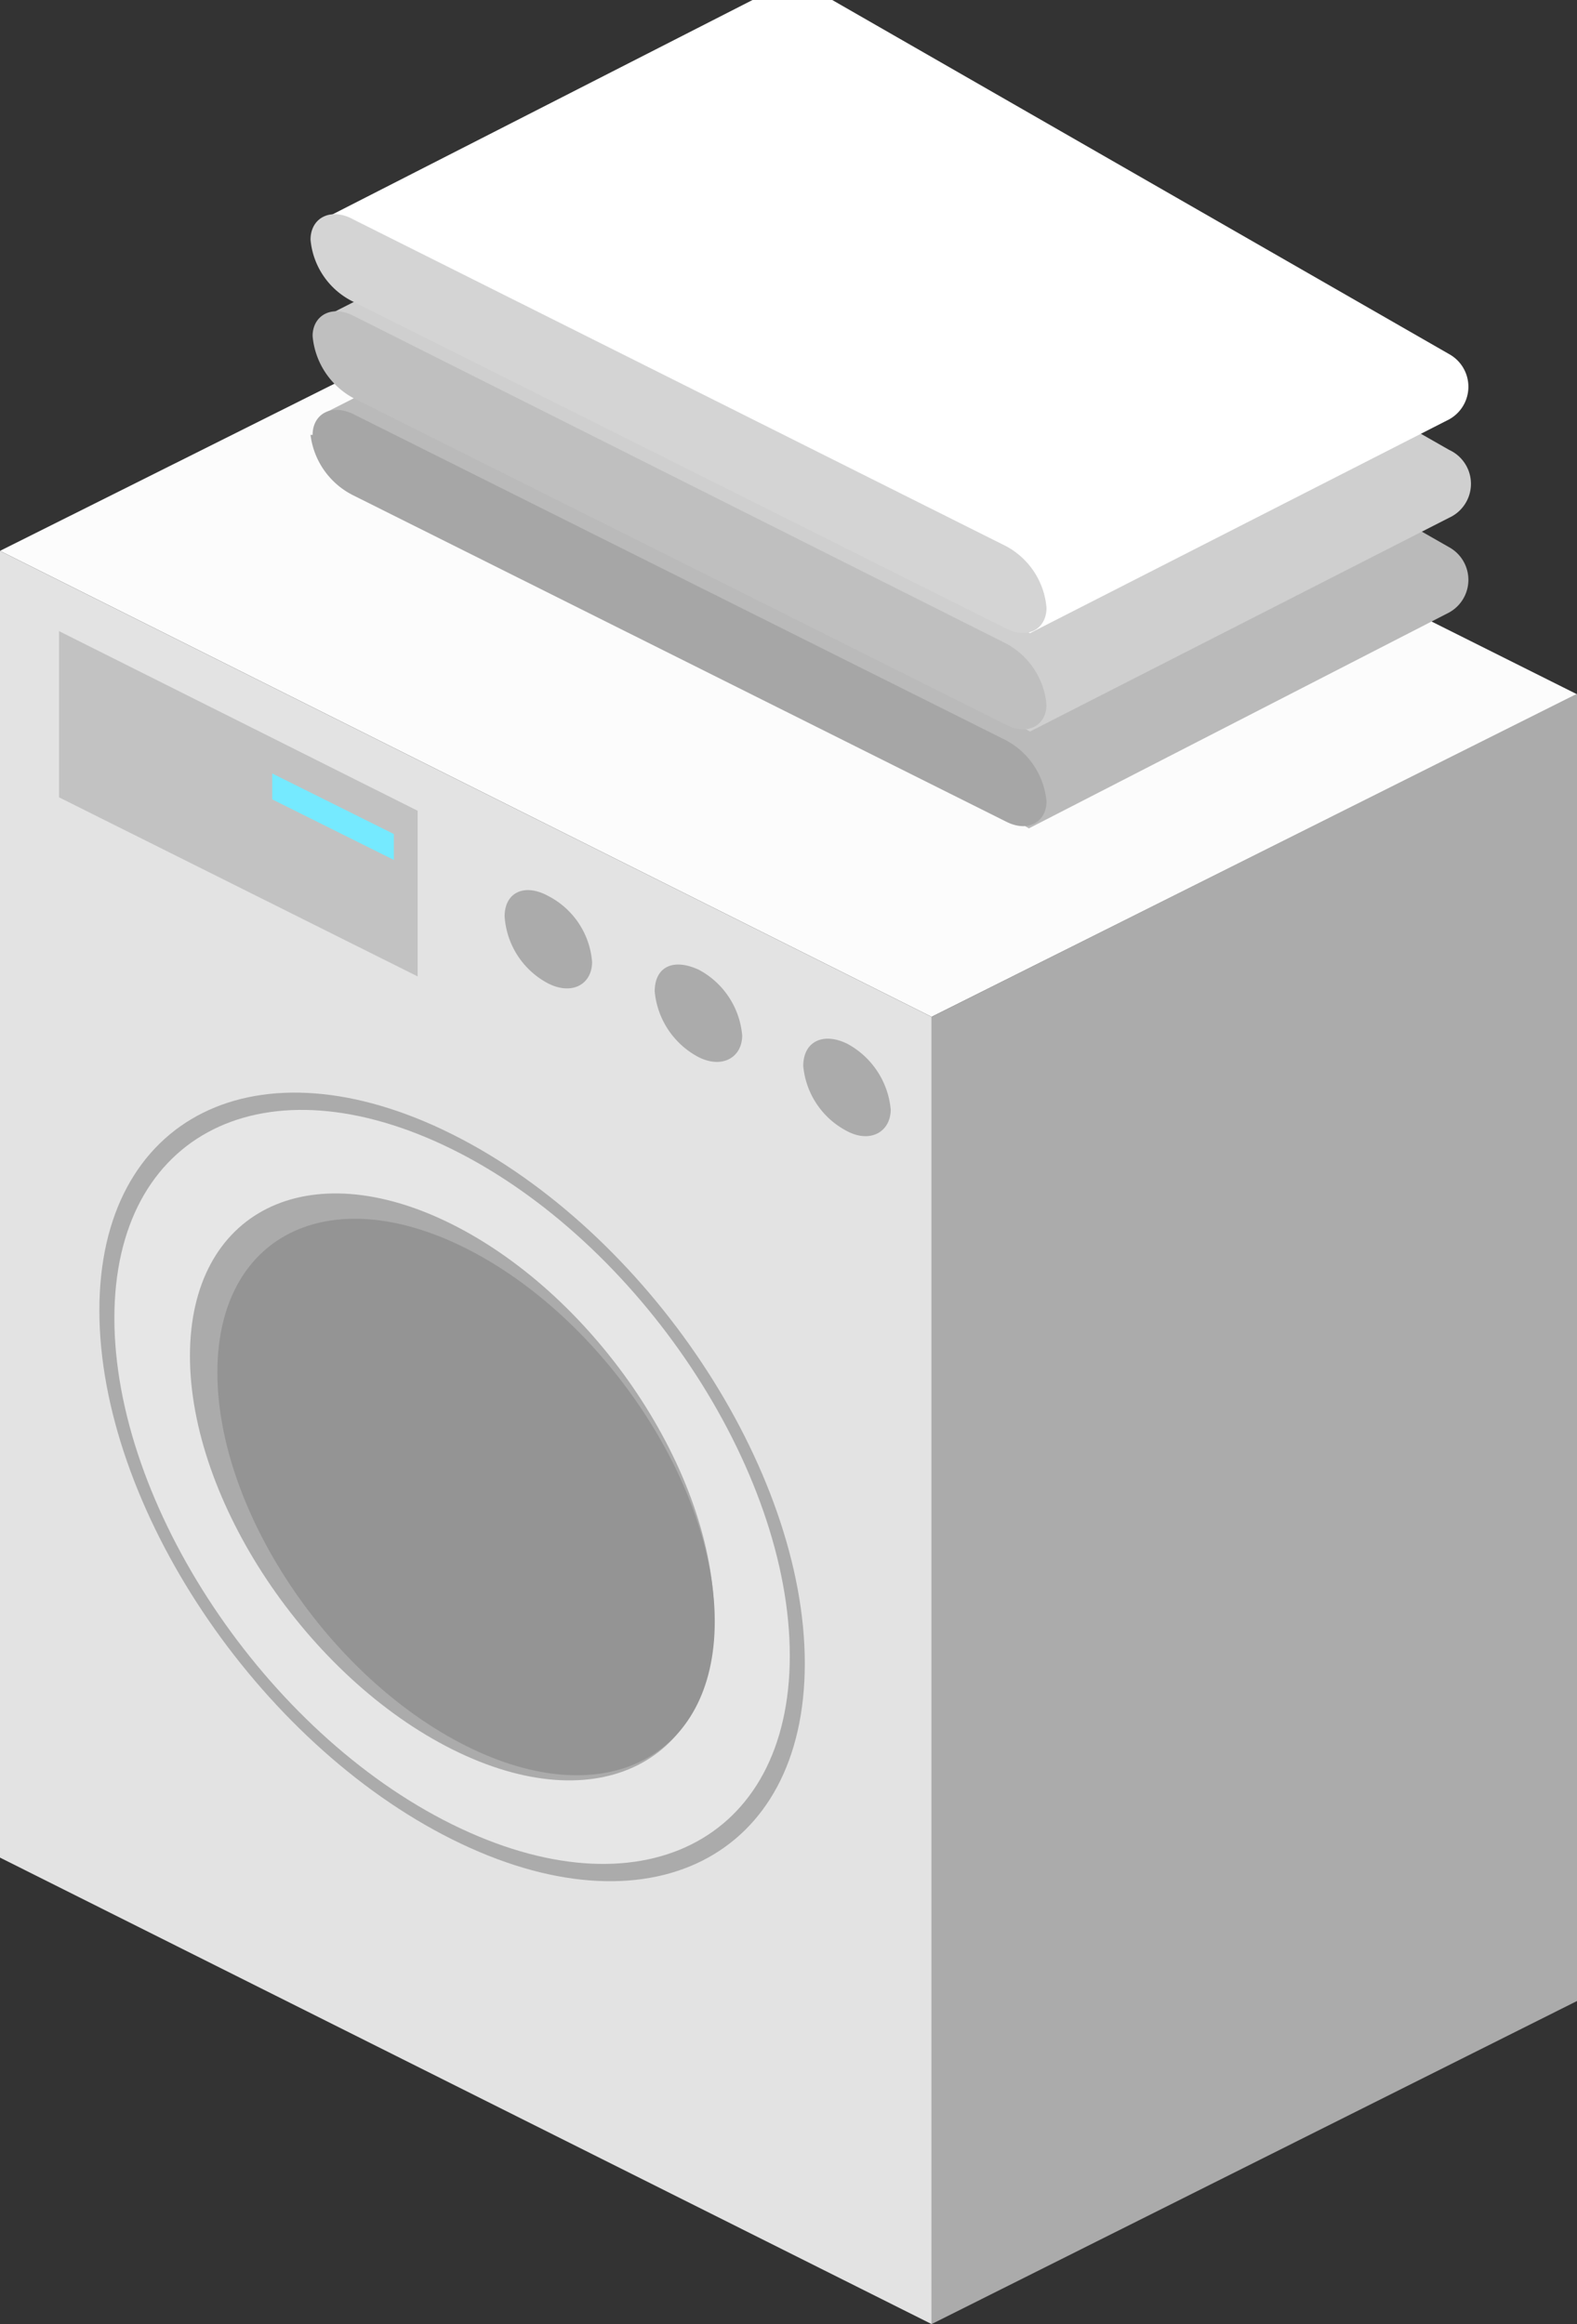
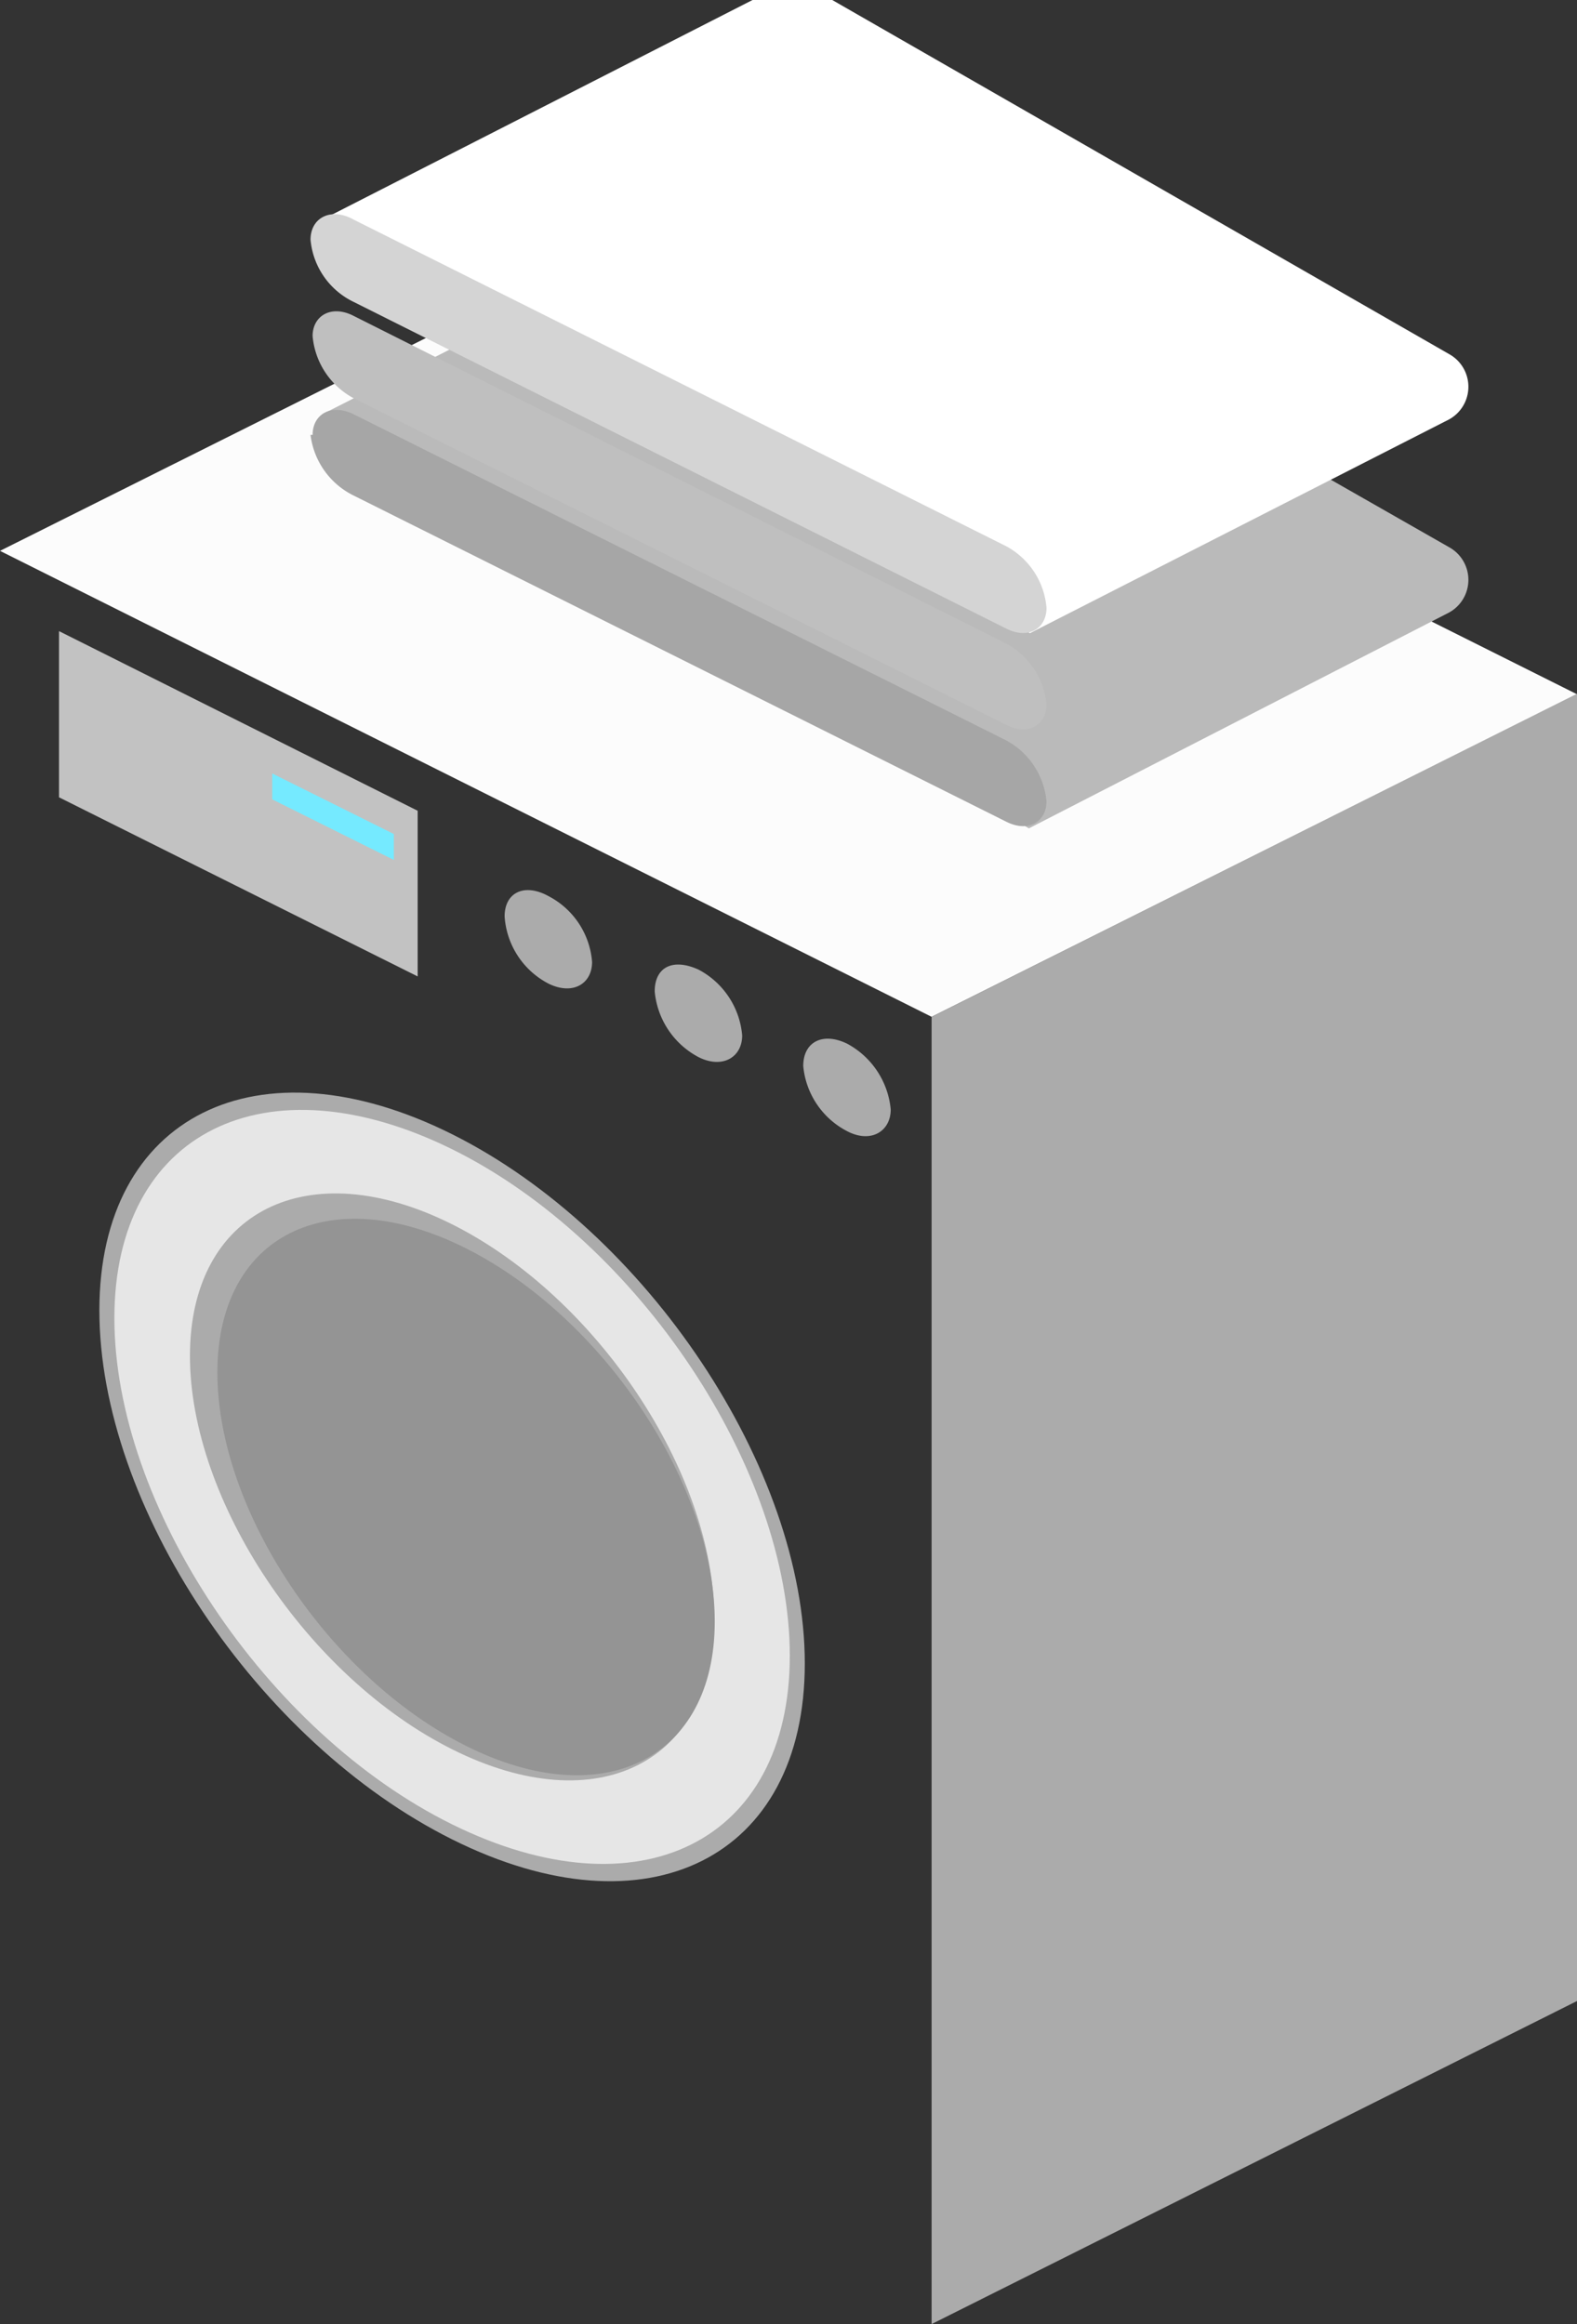
<svg xmlns="http://www.w3.org/2000/svg" viewBox="0 0 30.47 44.89">
  <rect x="0" y="0" width="30.47" height="44.89" fill="#333333" stroke="none" />
  <defs>
    <style>.cls-1{fill:#fcfcfc;}.cls-2{fill:#ababab;}.cls-3{fill:#e3e3e3;}.cls-4{fill:#c2c2c2;}.cls-5{fill:#e6e6e6;}.cls-6{fill:#949494;}.cls-7{fill:#75eaff;}.cls-8{fill:#bababa;}.cls-9{fill:#a6a6a6;}.cls-10{fill:#cfcfcf;}.cls-11{fill:#bfbfbf;}.cls-12{fill:#fff;}.cls-13{fill:#d4d4d4;}</style>
  </defs>
  <g id="レイヤー_2" data-name="レイヤー 2">
    <g id="Layer_1" data-name="Layer 1">
      <polygon class="cls-1" points="30.47 13.41 12.47 4.41 0 10.64 18 19.64 30.47 13.41" />
      <polygon class="cls-2" points="18 44.89 30.47 38.65 30.47 13.4 18 19.64 18 44.89" />
-       <polygon class="cls-3" points="0 35.88 18 44.89 18 19.64 0 10.64 0 35.88" />
      <polygon class="cls-4" points="1.14 15.4 8.07 18.86 8.07 15.66 1.14 12.19 1.14 15.4" />
      <path class="cls-2" d="M1.92,25.31c0,3.77,3.05,8.34,6.82,10.22s6.81.36,6.81-3.4S12.5,23.79,8.74,21.91,1.92,21.55,1.92,25.31Z" />
      <path class="cls-5" d="M2.21,25.46c0,3.6,2.92,8,6.53,9.78s6.52.34,6.52-3.26-2.92-8-6.52-9.78S2.21,21.86,2.21,25.46Z" />
      <path class="cls-2" d="M3.67,26.19c0,2.79,2.27,6.2,5.07,7.6s5.06.26,5.06-2.54-2.27-6.2-5.06-7.6S3.67,23.39,3.67,26.19Z" />
      <path class="cls-6" d="M4.2,26.51c0,2.66,2.15,5.88,4.8,7.21s4.81.25,4.81-2.4S11.65,25.44,9,24.11,4.2,23.86,4.2,26.51Z" />
      <path class="cls-2" d="M15.52,20.59a1.58,1.58,0,0,0,.85,1.26c.46.24.84,0,.84-.42a1.61,1.61,0,0,0-.84-1.27C15.9,19.93,15.52,20.12,15.52,20.59Z" />
      <path class="cls-2" d="M12.65,19.15a1.6,1.6,0,0,0,.85,1.27c.46.23.84,0,.84-.42a1.59,1.59,0,0,0-.84-1.27C13,18.5,12.65,18.68,12.65,19.15Z" />
      <path class="cls-2" d="M9.75,17.7A1.58,1.58,0,0,0,10.6,19c.47.23.84,0,.84-.42a1.57,1.57,0,0,0-.84-1.27C10.13,17.05,9.75,17.24,9.75,17.7Z" />
      <polygon class="cls-7" points="5.26 15.44 7.61 16.61 7.61 16.11 5.26 14.94 5.26 15.44" />
      <path class="cls-8" d="M16.08,3.77,28,10.57a.72.72,0,0,1,0,1.26L19.88,16,6.23,8l8.31-4.22A1.65,1.65,0,0,1,16.08,3.77Z" />
      <path class="cls-9" d="M6.83,9.57l12.61,6.3c.43.22.78,0,.78-.39v0a1.49,1.49,0,0,0-.78-1.18L6.83,8c-.43-.21-.79,0-.79.4H6A1.51,1.51,0,0,0,6.83,9.57Z" />
-       <path class="cls-10" d="M16.08,1.89,28,8.69A.72.72,0,0,1,28,10l-8.1,4.13-13.65-8,8.31-4.22A1.65,1.65,0,0,1,16.08,1.89Z" />
      <path class="cls-11" d="M6.83,7.69,19.44,14c.43.22.78,0,.78-.39v0a1.49,1.49,0,0,0-.78-1.18L6.83,6.1c-.43-.22-.79,0-.79.39v0A1.51,1.51,0,0,0,6.83,7.69Z" />
      <path class="cls-12" d="M16.08,0,28,6.84A.72.72,0,0,1,28,8.1l-8.1,4.13-13.65-8L14.54,0" />
      <path class="cls-13" d="M6.83,5.83l12.61,6.31c.43.22.78,0,.78-.4h0a1.49,1.49,0,0,0-.78-1.19L6.83,4.24C6.4,4,6,4.2,6,4.63v0A1.48,1.48,0,0,0,6.83,5.83Z" />
    </g>
  </g>
</svg>